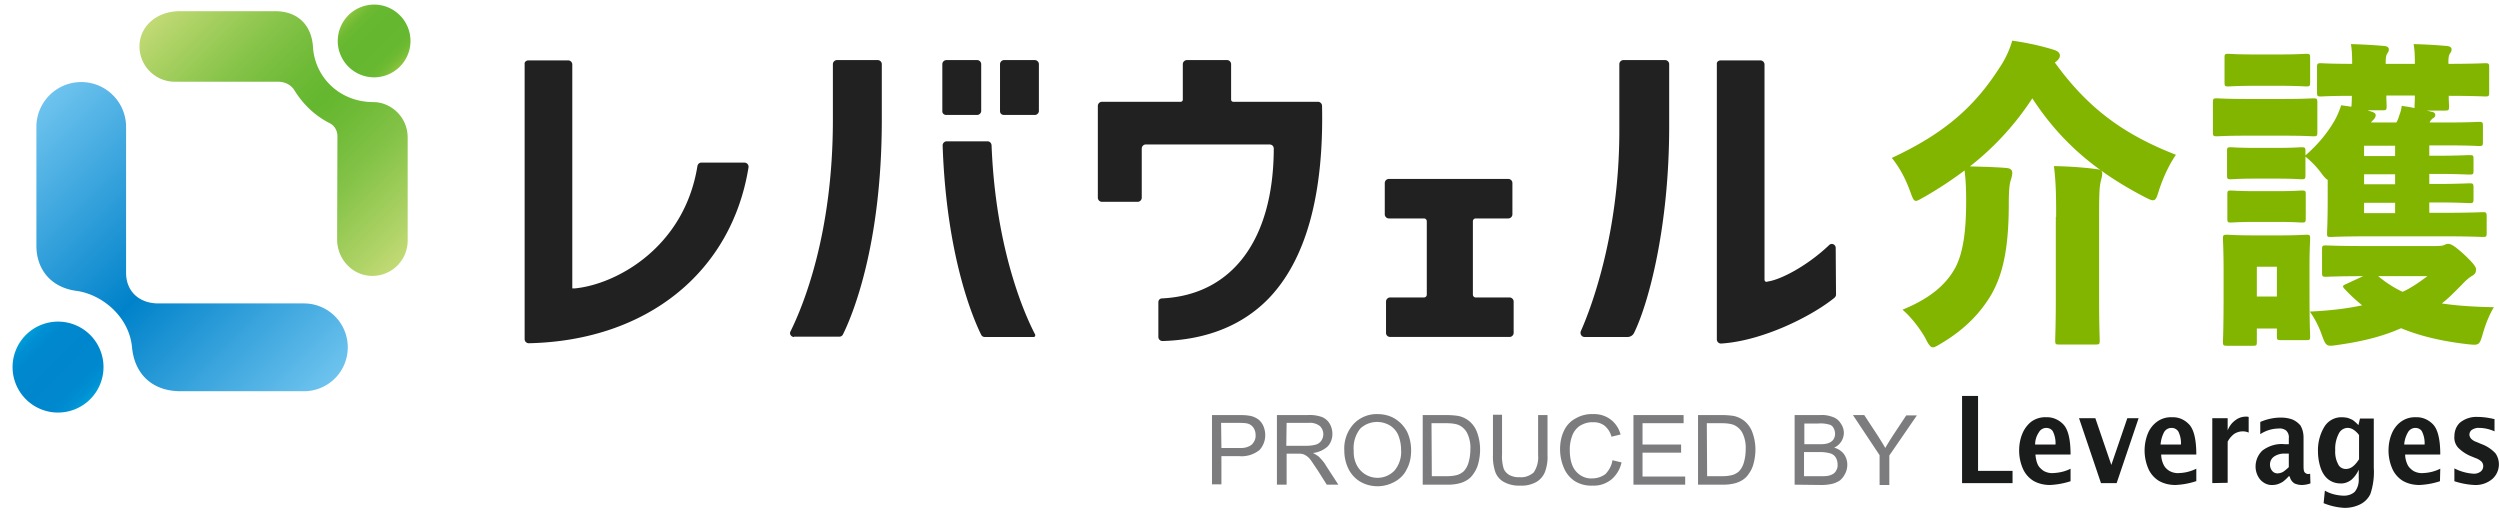
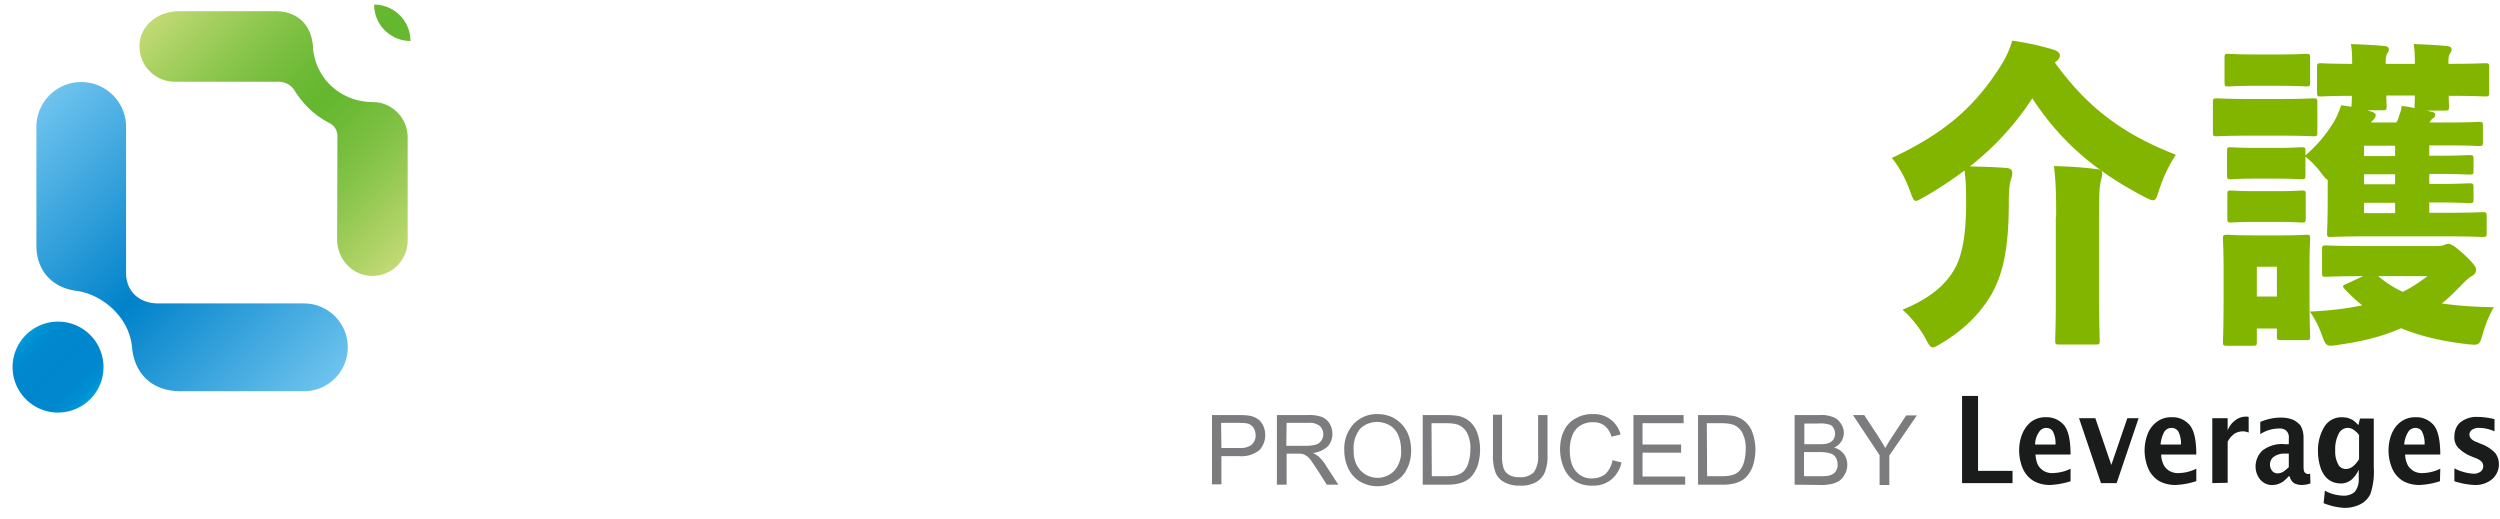
<svg xmlns="http://www.w3.org/2000/svg" width="183" height="38" fill="none">
  <path d="M88.718 35.478v-5.096h1.928c.253 0 .528 0 .78.046.23.023.437.115.62.23.184.114.322.298.413.482.276.597.184 1.308-.252 1.79a2.074 2.074 0 01-1.492.46h-1.308v2.065h-.689v.023zm.689-2.686h1.308c.321.023.666-.045.918-.252.184-.184.299-.436.276-.689a.963.963 0 00-.161-.55.753.753 0 00-.436-.299c-.207-.046-.413-.046-.62-.046h-1.308l.023 1.836zm4.063 2.686v-5.095h2.249a2.69 2.69 0 011.033.137c.23.092.436.253.574.482.137.23.206.505.206.758 0 .344-.114.666-.344.918a1.93 1.93 0 01-1.079.482c.138.069.276.16.413.253.207.206.413.436.551.688l.895 1.377h-.849l-.666-1.056c-.206-.298-.367-.55-.482-.711a1.23 1.23 0 00-.344-.344.868.868 0 00-.298-.138c-.115-.023-.253-.023-.368-.023h-.78v2.272h-.712zm.688-2.846h1.446c.253 0 .482-.023.735-.092a.722.722 0 00.39-.298.833.833 0 00-.115-1.056 1.168 1.168 0 00-.826-.23H94.18l-.023 1.676zm4.246.367a2.678 2.678 0 01.689-1.974 2.32 2.32 0 011.767-.712c.437 0 .896.115 1.263.345.367.23.666.55.872.94.207.437.299.896.299 1.378 0 .482-.092.964-.322 1.377-.183.39-.505.712-.895.918a2.554 2.554 0 01-1.239.322c-.46 0-.896-.115-1.286-.345a2.242 2.242 0 01-.85-.94 3.016 3.016 0 01-.298-1.309zm.689 0c-.023.528.138 1.056.505 1.446a1.711 1.711 0 002.479 0c.344-.413.528-.964.482-1.515 0-.367-.069-.734-.207-1.079a1.56 1.56 0 00-.619-.711 1.842 1.842 0 00-.918-.253c-.459 0-.896.161-1.24.482a2.267 2.267 0 00-.482 1.63zm5.05 2.479v-5.096h1.744c.299 0 .597.023.896.07.275.068.527.183.757.366.275.23.482.528.597.873.138.39.206.803.206 1.216 0 .345-.046.689-.137 1.033a2.156 2.156 0 01-.345.735 1.448 1.448 0 01-.459.459c-.183.114-.39.206-.597.252a3.37 3.37 0 01-.826.092h-1.836zm.666-.62h1.078c.276 0 .528-.023.781-.091.16-.046.321-.138.459-.253.183-.184.298-.413.367-.643.092-.321.138-.642.138-.987a2.416 2.416 0 00-.253-1.216 1.306 1.306 0 00-.642-.574c-.276-.092-.574-.115-.873-.115h-1.078l.023 3.88zm7.804-4.476h.665v2.938c.023.414-.045.827-.183 1.217a1.494 1.494 0 01-.62.735 2.18 2.18 0 01-1.194.275 2.295 2.295 0 01-1.17-.253 1.382 1.382 0 01-.643-.711 3.486 3.486 0 01-.183-1.285v-2.939h.665v2.938c-.023.322.023.666.115.988.069.206.229.367.413.482.23.114.482.183.735.16.39.046.757-.092 1.055-.344a2 2 0 00.322-1.285v-2.916h.023zm5.417 3.306l.666.16a2.25 2.25 0 01-.758 1.263c-.39.298-.849.459-1.354.436a2.277 2.277 0 01-1.332-.344 2.153 2.153 0 01-.78-.965 3.477 3.477 0 01-.275-1.354c0-.482.091-.964.298-1.377a1.94 1.94 0 01.872-.895 2.312 2.312 0 011.24-.299c.459-.022.918.115 1.285.39.367.276.62.666.735 1.102l-.666.161a1.558 1.558 0 00-.505-.803 1.279 1.279 0 00-.849-.253c-.345-.023-.689.092-.987.276a1.514 1.514 0 00-.551.757 2.866 2.866 0 00-.161.987c0 .39.046.78.184 1.125.115.298.321.55.597.734.252.161.55.253.872.23.344 0 .688-.115.964-.321.275-.299.459-.643.505-1.01zm1.538 1.79v-5.096h3.672v.597h-3.007v1.561h2.824v.597h-2.824v1.744h3.122v.597h-3.787zm4.728 0v-5.096h1.745c.298 0 .597.023.895.07.275.068.528.183.757.366.276.23.482.528.597.873.138.39.207.803.207 1.216 0 .345-.046.689-.138 1.033a2.172 2.172 0 01-.344.735 1.47 1.47 0 01-.459.459 1.958 1.958 0 01-.597.252 3.38 3.38 0 01-.826.092h-1.837zm.666-.62h1.079c.275 0 .528-.023.78-.091.161-.046.321-.138.459-.253.184-.184.299-.413.367-.643.092-.321.138-.642.138-.987a2.426 2.426 0 00-.252-1.216 1.313 1.313 0 00-.643-.574c-.275-.092-.574-.115-.872-.115h-1.079l.023 3.88zm6.404.62v-5.096h1.905c.321-.023.643.046.941.161.23.092.413.253.551.482.138.207.207.436.207.666 0 .206-.069.436-.184.62a1.261 1.261 0 01-.528.459c.276.068.528.229.712.459.16.23.252.482.252.78 0 .23-.046.46-.16.666a1.498 1.498 0 01-.368.482 1.7 1.7 0 01-.551.252 3.375 3.375 0 01-.826.092l-1.951-.023zm.689-2.961h1.101c.207 0 .436 0 .643-.069a.772.772 0 00.39-.252.755.755 0 00.138-.436.878.878 0 00-.115-.437.48.48 0 00-.344-.252 2.21 2.21 0 00-.781-.069h-1.009v1.515h-.023zm0 2.341h1.262c.161 0 .298 0 .459-.023a1.12 1.12 0 00.39-.137.584.584 0 00.253-.276.717.717 0 00.092-.436.981.981 0 00-.138-.505.701.701 0 00-.413-.298 2.8 2.8 0 00-.735-.092h-1.17v1.767zm5.531.62V33.32l-1.951-2.938h.827l1.01 1.538c.183.299.367.574.528.872.16-.275.344-.573.55-.895l.987-1.492h.781l-2.02 2.938v2.158h-.712v-.023z" fill="#7C7B7E" />
  <path d="M143.623 35.364v-6.382h1.171v5.486h2.525v.896h-3.696zm7.942-.139a5.677 5.677 0 01-1.515.276c-.413 0-.826-.092-1.193-.298a1.972 1.972 0 01-.781-.896 3.303 3.303 0 01-.275-1.331c0-.413.069-.826.229-1.216.138-.345.368-.666.666-.896.321-.23.712-.344 1.102-.321.482-.023.964.207 1.285.574.322.39.482 1.101.482 2.157h-2.571c.023.253.069.528.184.758.092.184.253.321.413.436.207.115.459.184.712.16.436-.022.872-.114 1.262-.32v.917zm-2.594-2.685h1.492a1.917 1.917 0 00-.183-.941c-.092-.184-.299-.276-.482-.276a.618.618 0 00-.551.322 1.58 1.58 0 00-.276.895zm4.821 2.823l-1.607-4.751h1.194l1.17 3.42 1.171-3.42h.826l-1.607 4.751h-1.147zm6.955-.138a5.515 5.515 0 01-1.515.276c-.413 0-.827-.092-1.194-.298a1.97 1.97 0 01-.78-.896 3.373 3.373 0 01-.046-2.548 2.02 2.02 0 01.688-.895 1.73 1.73 0 011.102-.321c.505-.023.964.207 1.286.574.321.39.482 1.101.482 2.157h-2.571c0 .253.069.528.184.758.091.184.229.321.413.436.206.115.459.184.711.16a3.023 3.023 0 001.263-.32v.917h-.023zm-2.594-2.685h1.492a1.917 1.917 0 00-.184-.941.575.575 0 00-.505-.276.62.62 0 00-.551.322 2.382 2.382 0 00-.252.895zm3.787 2.823v-4.751h1.125v.895c.115-.298.298-.55.551-.735.229-.183.505-.275.78-.275a.64.64 0 01.207.023v1.148a.994.994 0 00-.436-.092c-.23 0-.436.069-.62.183a1.661 1.661 0 00-.482.574v3.007l-1.125.023zm5.601-.505a3.323 3.323 0 01-.413.39 1.8 1.8 0 01-.367.184 1.305 1.305 0 01-.414.069c-.344.023-.665-.138-.895-.39a1.507 1.507 0 01-.344-.964c0-.436.184-.872.505-1.17.459-.345 1.056-.529 1.63-.46h.298v-.436a.668.668 0 00-.207-.574.767.767 0 00-.55-.138 2.47 2.47 0 00-1.332.413v-.895a3.817 3.817 0 011.515-.321c.276 0 .574.046.827.138.229.091.436.252.596.436.161.275.23.574.23.895v2.089c0 .252.023.413.115.482a.34.34 0 00.206.092c.046 0 .092 0 .161-.023l.023.711a1.992 1.992 0 01-.643.115c-.183 0-.367-.046-.528-.115a.786.786 0 01-.344-.505l-.069-.023zm0-.665v-.987h-.275a1.293 1.293 0 00-.827.23.698.698 0 00-.275.573c0 .16.046.321.16.459.092.115.23.184.391.184a.938.938 0 00.413-.115 3.27 3.27 0 00.413-.344zm2.548 2.639l.092-.918c.39.23.849.344 1.308.367.321.023.643-.069.872-.275.23-.276.322-.643.299-.987v-.643a2.08 2.08 0 01-.528.735c-.23.183-.528.298-.827.275-.298 0-.596-.092-.849-.275-.275-.207-.459-.505-.574-.827a3.814 3.814 0 01-.206-1.24 3.308 3.308 0 01.459-1.79 1.46 1.46 0 011.308-.711c.138 0 .276.023.413.046.115.046.253.092.368.16.16.115.275.23.413.368l.115-.482h1.009v3.603a5.013 5.013 0 01-.252 1.928 1.619 1.619 0 01-.757.758 2.537 2.537 0 01-1.148.252 4.657 4.657 0 01-1.515-.344zm2.594-3.213V31.85a1.5 1.5 0 00-.436-.413.777.777 0 00-.391-.115.734.734 0 00-.665.436 2.38 2.38 0 00-.253 1.194c-.023.344.046.711.207 1.01.092.23.321.367.574.367a.804.804 0 00.505-.183c.183-.138.321-.322.459-.528zm5.922 1.606a5.515 5.515 0 01-1.515.276c-.413 0-.827-.092-1.194-.298a1.97 1.97 0 01-.78-.896 3.287 3.287 0 01-.276-1.331c0-.413.069-.826.23-1.216.138-.345.367-.666.688-.896a1.73 1.73 0 011.102-.321c.482-.023.964.207 1.286.574.321.39.482 1.101.482 2.157h-2.571c0 .253.069.528.183.758.092.184.253.321.414.436.206.115.459.184.711.16a3.023 3.023 0 001.263-.32l-.023.917zm-2.617-2.685h1.492a1.917 1.917 0 00-.184-.941c-.091-.184-.298-.276-.482-.276a.62.62 0 00-.551.322 2.05 2.05 0 00-.275.895zm3.673 2.685v-.94c.436.229.941.367 1.423.39a.784.784 0 00.505-.161.492.492 0 00.183-.39.47.47 0 00-.137-.345 1.206 1.206 0 00-.437-.252l-.39-.16a2.82 2.82 0 01-.872-.597 1.098 1.098 0 01-.275-.827c0-.39.137-.757.413-1.01a1.903 1.903 0 011.308-.413c.413 0 .826.069 1.217.16v.896a2.772 2.772 0 00-1.125-.253c-.184-.023-.367.046-.528.138a.436.436 0 00-.184.344c0 .115.046.207.115.299a.965.965 0 00.413.252l.322.138c.39.138.757.367 1.056.689.16.23.252.505.252.803 0 .39-.161.78-.459 1.056a1.888 1.888 0 01-1.331.459 5.526 5.526 0 01-1.469-.276z" fill="#1A1C1C" />
  <path d="M159.278 11.33c-.459.666-.896 1.562-1.217 2.526-.183.596-.252.803-.459.803-.161 0-.321-.092-.643-.253-3.649-1.905-6.151-4.085-8.194-7.207a20.588 20.588 0 01-4.568 4.981c.872.023 1.836.046 2.663.115.298.023.436.137.436.344 0 .207-.046.344-.115.574-.069.207-.138.643-.138 1.699 0 3.213-.413 5.164-1.308 6.702-.826 1.377-1.974 2.525-3.581 3.489-.344.207-.528.321-.665.321-.184 0-.322-.206-.574-.711-.436-.758-1.079-1.561-1.653-2.043 1.974-.804 3.191-1.814 3.879-3.099.551-1.056.781-2.617.781-4.82 0-.826-.023-1.538-.115-2.273a28.595 28.595 0 01-2.892 1.906c-.345.183-.528.32-.666.32-.184 0-.252-.229-.459-.78-.344-.94-.803-1.744-1.308-2.364 3.741-1.744 5.991-3.65 7.873-6.587a6.99 6.99 0 00.941-1.997c1.102.16 2.066.367 3.03.665.298.092.459.23.459.436 0 .138-.092.276-.253.414a.388.388 0 00-.114.091c2.456 3.397 5.095 5.28 8.86 6.749zm-8.769 4.546c0-1.263 0-2.433-.16-3.719 1.056.023 2.18.092 3.167.23.253.023.368.137.368.298 0 .23-.092.482-.138.734-.069.345-.092.987-.092 2.434v5.99c0 1.883.046 2.916.046 3.053 0 .299-.023.322-.298.322h-2.663c-.276 0-.298-.023-.298-.322 0-.16.045-1.17.045-3.053v-5.967h.023zm11.477-8.356c0-.298.023-.321.299-.321.137 0 .665.046 2.295.046h2.456c1.63 0 2.158-.046 2.295-.046.276 0 .299.023.299.321v2.135c0 .298-.023.321-.299.321-.137 0-.665-.045-2.295-.045h-2.456c-1.63 0-2.158.045-2.295.045-.276 0-.299-.023-.299-.32V7.52zm3.214 17.491c0 .276-.023.299-.299.299h-1.859c-.298 0-.321-.023-.321-.299 0-.183.046-.78.046-3.627v-1.538c0-1.537-.046-2.18-.046-2.364 0-.275.023-.298.321-.298.161 0 .597.046 1.997.046h1.79c1.378 0 1.837-.046 1.997-.046.253 0 .276.023.276.298 0 .161-.046.804-.046 1.928v1.722c0 2.731.046 3.305.046 3.466 0 .275-.023.298-.276.298h-1.859c-.275 0-.298-.023-.298-.298v-.551H165.2v.964zm-2.364-20.75c0-.298.022-.321.275-.321.161 0 .574.046 1.974.046h1.767c1.355 0 1.791-.046 1.951-.046.276 0 .299.023.299.32v1.745c0 .299-.023.322-.299.322-.16 0-.573-.046-1.951-.046h-1.767c-1.377 0-1.813.046-1.974.046-.253 0-.275-.023-.275-.322V4.261zm9.296 3.512c0-.115.023-.344.023-.758-1.561 0-2.135.046-2.25.046-.275 0-.298-.023-.298-.321V4.95c0-.299.023-.322.298-.322.115 0 .689.046 2.273.046 0-.734-.023-1.056-.092-1.446.826.023 1.653.069 2.456.138.207.023.321.115.321.23 0 .137-.023.183-.115.32-.091.138-.114.322-.114.62v.138h2.134c0-.734-.023-1.033-.091-1.446a39.76 39.76 0 012.433.138c.229.023.344.115.344.23 0 .137-.023.183-.115.32-.092.138-.115.322-.115.62v.138c1.86 0 2.525-.046 2.686-.046.276 0 .298.023.298.322v1.79c0 .298-.022.321-.298.321-.161 0-.826-.046-2.663-.046 0 .39.023.666.023.758 0 .298-.023.321-.321.321h-1.354c.16.023.298.07.436.092.184.046.229.138.229.23 0 .137-.068.183-.183.252a.746.746 0 00-.23.298h1.24c1.652 0 2.203-.045 2.364-.045.275 0 .298.023.298.32v1.149c0 .275-.023.298-.298.298-.161 0-.689-.046-2.364-.046h-1.263v.758h.758c1.17 0 2.02-.046 2.18-.046.276 0 .299.023.299.298v.826c0 .276-.023.299-.299.299-.16 0-1.01-.046-2.157-.046h-.781v.734h.758c1.17 0 2.043-.046 2.18-.046.276 0 .299.023.299.345v.78c0 .299-.023.322-.299.322-.137 0-1.01-.046-2.157-.046h-.781v.757h1.125c1.974 0 2.64-.046 2.777-.046.276 0 .299.023.299.345v1.17c0 .276-.023.299-.299.299-.16 0-.826-.046-2.777-.046h-5.555c-1.974 0-2.639.046-2.777.046-.276 0-.276-.023-.276-.299 0-.138.046-.872.046-2.41v-1.469c-.137-.069-.275-.23-.528-.574a6.435 6.435 0 00-1.101-1.125V12.8c0 .298-.023.321-.299.321-.16 0-.551-.046-1.836-.046h-1.492c-1.286 0-1.676.046-1.836.046-.253 0-.276-.023-.276-.321v-1.7c0-.298.023-.321.276-.321.16 0 .55.046 1.836.046h1.492c1.285 0 1.676-.046 1.836-.046.276 0 .299.023.299.321v.276c.918-.804 1.583-1.607 2.134-2.548a6.07 6.07 0 00.482-1.125c.253.046.528.069.735.115v-.046h.023zm-9.09 6.473c0-.276.023-.299.276-.299.16 0 .55.046 1.836.046h1.492c1.285 0 1.675-.046 1.836-.046.276 0 .299.023.299.299v1.721c0 .299-.023.322-.299.322-.161 0-.551-.046-1.836-.046h-1.492c-1.286 0-1.676.046-1.836.046-.253 0-.276-.023-.276-.322v-1.721zm3.627 7.46v-2.18H165.2v2.18h1.469zm6.312-1.492c-1.882 0-2.571.046-2.708.046-.276 0-.299-.023-.299-.322v-1.652c0-.299.023-.322.299-.322.137 0 .826.046 2.731.046h5.279c.322 0 .505-.023.62-.069.161-.069.184-.091.299-.091.206 0 .459.137 1.124.734.689.643.918.941.918 1.125 0 .275-.091.367-.321.505-.161.092-.39.275-.734.643-.482.482-.942.963-1.447 1.354 1.056.16 2.319.252 3.811.275-.299.482-.574 1.148-.781 1.837-.275.963-.275.963-1.147.872-1.974-.23-3.535-.62-4.867-1.17-1.285.573-2.777.963-4.59 1.216-.895.137-.895.137-1.24-.804a6.823 6.823 0 00-.849-1.63c1.515-.068 2.777-.229 3.833-.458a11.637 11.637 0 01-1.239-1.148c-.115-.115-.161-.184-.161-.23 0-.069.069-.114.184-.16l1.285-.597zm2.341-9.549h-2.272v.758h2.272v-.758zm-2.272 2.089v.734h2.272v-.734h-2.272zm0 2.089v.757h2.272v-.757h-2.272zm.298-6.749c.459.138.551.184.551.345 0 .114-.046.206-.183.344a1.312 1.312 0 00-.161.183h1.859c.092-.16.161-.32.207-.505.092-.23.16-.459.183-.711.322.046.643.092.941.16v-.16c0-.115.023-.344.023-.758h-2.088c0 .39.023.666.023.758 0 .298-.023.321-.299.321h-1.056v.023zm.735 12.12c.551.459 1.148.85 1.79 1.148.689-.322 1.263-.735 1.814-1.148h-3.604z" fill="#81B500" />
-   <path d="M38.679 4.421h2.915c.16 0 .298.138.298.299v16.389h.207c3.007-.299 7.988-2.984 8.952-8.952.023-.138.138-.253.275-.253h3.168c.184 0 .321.161.298.345-1.24 7.69-7.46 12.693-16.09 12.877a.304.304 0 01-.299-.299V4.697c-.023-.16.115-.276.276-.276zm87.27 0h2.915c.161 0 .298.138.298.299v15.723c0 .275.253.16.253.16.964-.137 2.915-1.17 4.476-2.662.184-.183.482-.046.482.207l.023 3.42c0 .092-.046.16-.115.23-1.698 1.377-5.302 3.167-8.309 3.35a.304.304 0 01-.299-.298V4.697c-.022-.16.115-.276.276-.276zm-9.962 20.246c-.207 0-.344-.207-.275-.414.665-1.492 2.823-6.977 2.823-14.667v-4.89c0-.16.138-.298.298-.298h3.053c.161 0 .298.138.298.299v4.568c0 7.299-1.492 12.9-2.57 15.103a.529.529 0 01-.459.299h-3.168zm-31.194-2.548c0-.161.115-.276.275-.276 5.096-.252 8.149-4.246 8.172-10.949 0 0 .023-.321-.344-.321h-9.021a.304.304 0 00-.299.298v3.604c0 .16-.137.299-.298.299H80.66a.304.304 0 01-.298-.299V7.75c0-.161.138-.299.298-.299h5.762c.091 0 .16-.069.16-.16V4.697c0-.16.138-.299.299-.299h2.938c.16 0 .298.138.298.299V7.29c0 .091.069.16.16.16h6.198c.161 0 .299.138.299.299.137 6.541-1.194 11.293-3.925 14.116-1.905 1.951-4.522 3.007-7.759 3.099a.304.304 0 01-.298-.298v-2.548zm16.664 2.249v-2.295c0-.161.138-.299.299-.299h2.479a.206.206 0 00.206-.206v-5.372a.206.206 0 00-.206-.206h-2.571a.304.304 0 01-.299-.299v-2.295c0-.16.138-.298.299-.298h8.745c.161 0 .299.137.299.298v2.295a.304.304 0 01-.299.299h-2.387a.206.206 0 00-.207.206v5.372c0 .114.092.206.207.206h2.479c.161 0 .298.138.298.299v2.295c0 .16-.137.298-.298.298h-8.722c-.207 0-.322-.137-.322-.298zm-43.337.299c-.206 0-.367-.23-.252-.414.918-1.859 3.099-7.115 3.099-15.47V4.697c0-.16.138-.299.298-.299h2.984c.161 0 .299.138.299.299V8.76c0 9.388-2.25 14.53-2.846 15.723a.282.282 0 01-.253.16h-3.328v.024zm13.956 0a.282.282 0 01-.252-.16c-.528-1.057-2.548-5.647-2.823-13.865 0-.16.137-.298.298-.298h2.984c.16 0 .276.115.299.275.298 7.759 2.502 12.556 3.19 13.864.023.046 0 .092 0 .115 0 .023-.046.069-.115.069h-3.58zM68.978 8.14V4.697c0-.16.138-.299.298-.299h2.25c.16 0 .298.138.298.299v3.42c0 .16-.138.298-.298.298h-2.25c-.183 0-.298-.114-.298-.275zm4.223 0V4.697c0-.16.138-.299.299-.299h2.25c.16 0 .297.138.297.299v3.42c0 .16-.137.298-.298.298H73.5c-.183 0-.298-.114-.298-.275z" fill="#212121" />
  <path d="M24.677 17.528c0 1.377 1.033 2.571 2.41 2.663a2.583 2.583 0 002.755-2.571v-7.552c0-1.538-1.263-2.594-2.502-2.594-2.48 0-4.293-1.813-4.43-4.04-.092-1.49-1.01-2.615-2.778-2.615h-6.978c-1.63 0-2.846 1.033-2.938 2.41a2.588 2.588 0 002.594 2.754h7.529c.482 0 .918.184 1.194.597.62 1.01 1.468 1.86 2.593 2.433.367.184.574.551.574.964l-.023 7.552z" fill="url(#paint0_linear_6738_7237)" />
  <path d="M4.248 30.199a3.33 3.33 0 003.329-3.329 3.33 3.33 0 00-3.329-3.328A3.33 3.33 0 00.92 26.87a3.33 3.33 0 003.328 3.33z" fill="url(#paint1_linear_6738_7237)" />
  <path d="M2.664 17.988c0 1.698 1.033 3.053 2.939 3.305 1.859.253 3.856 1.882 4.062 4.132.184 1.95 1.47 3.213 3.558 3.213h9.021a3.208 3.208 0 003.213-3.213 3.208 3.208 0 00-3.213-3.214h-10.65c-1.378 0-2.365-.85-2.365-2.25V9.289a3.282 3.282 0 10-6.565 0v8.7z" fill="url(#paint2_linear_6738_7237)" />
-   <path d="M27.386.336a2.665 2.665 0 00-2.663 2.663 2.665 2.665 0 002.663 2.662A2.665 2.665 0 0030.048 3 2.665 2.665 0 0027.386.336z" fill="url(#paint3_linear_6738_7237)" />
+   <path d="M27.386.336A2.665 2.665 0 0030.048 3 2.665 2.665 0 0027.386.336z" fill="url(#paint3_linear_6738_7237)" />
  <defs>
    <linearGradient id="paint0_linear_6738_7237" x1="30.902" y1="17.616" x2="12.943" y2="-.342" gradientUnits="userSpaceOnUse">
      <stop stop-color="#C2DA75" />
      <stop offset=".085" stop-color="#ADD265" />
      <stop offset=".264" stop-color="#85C348" />
      <stop offset=".406" stop-color="#6DBA36" />
      <stop offset=".493" stop-color="#64B72F" />
      <stop offset=".583" stop-color="#6DBA36" />
      <stop offset=".729" stop-color="#85C348" />
      <stop offset=".912" stop-color="#ADD265" />
      <stop offset="1" stop-color="#C2DA75" />
    </linearGradient>
    <linearGradient id="paint1_linear_6738_7237" x1="6.608" y1="29.218" x2="1.896" y2="24.506" gradientUnits="userSpaceOnUse">
      <stop stop-color="#009DDA" />
      <stop offset=".007" stop-color="#009CD9" />
      <stop offset=".095" stop-color="#008FD2" />
      <stop offset=".214" stop-color="#0088CE" />
      <stop offset=".493" stop-color="#0086CD" />
      <stop offset=".78" stop-color="#0088CE" />
      <stop offset=".902" stop-color="#008FD2" />
      <stop offset=".993" stop-color="#009CD9" />
      <stop offset="1" stop-color="#009DDA" />
    </linearGradient>
    <linearGradient id="paint2_linear_6738_7237" x1="22.218" y1="30.038" x2="1.4" y2="9.22" gradientUnits="userSpaceOnUse">
      <stop stop-color="#6EC3EE" />
      <stop offset=".493" stop-color="#0082CA" />
      <stop offset="1" stop-color="#6EC3EE" />
    </linearGradient>
    <linearGradient id="paint3_linear_6738_7237" x1="29.258" y1="4.888" x2="25.491" y2="1.121" gradientUnits="userSpaceOnUse">
      <stop offset="0" stop-color="#8EC43E" />
      <stop offset=".008" stop-color="#8BC33D" />
      <stop offset=".072" stop-color="#7ABE37" />
      <stop offset=".148" stop-color="#6DBA32" />
      <stop offset=".252" stop-color="#66B830" />
      <stop offset=".496" stop-color="#64B72F" />
      <stop offset=".744" stop-color="#66B830" />
      <stop offset=".849" stop-color="#6DBA32" />
      <stop offset=".927" stop-color="#7ABE37" />
      <stop offset=".992" stop-color="#8BC33D" />
      <stop offset="1" stop-color="#8EC43E" />
    </linearGradient>
  </defs>
</svg>